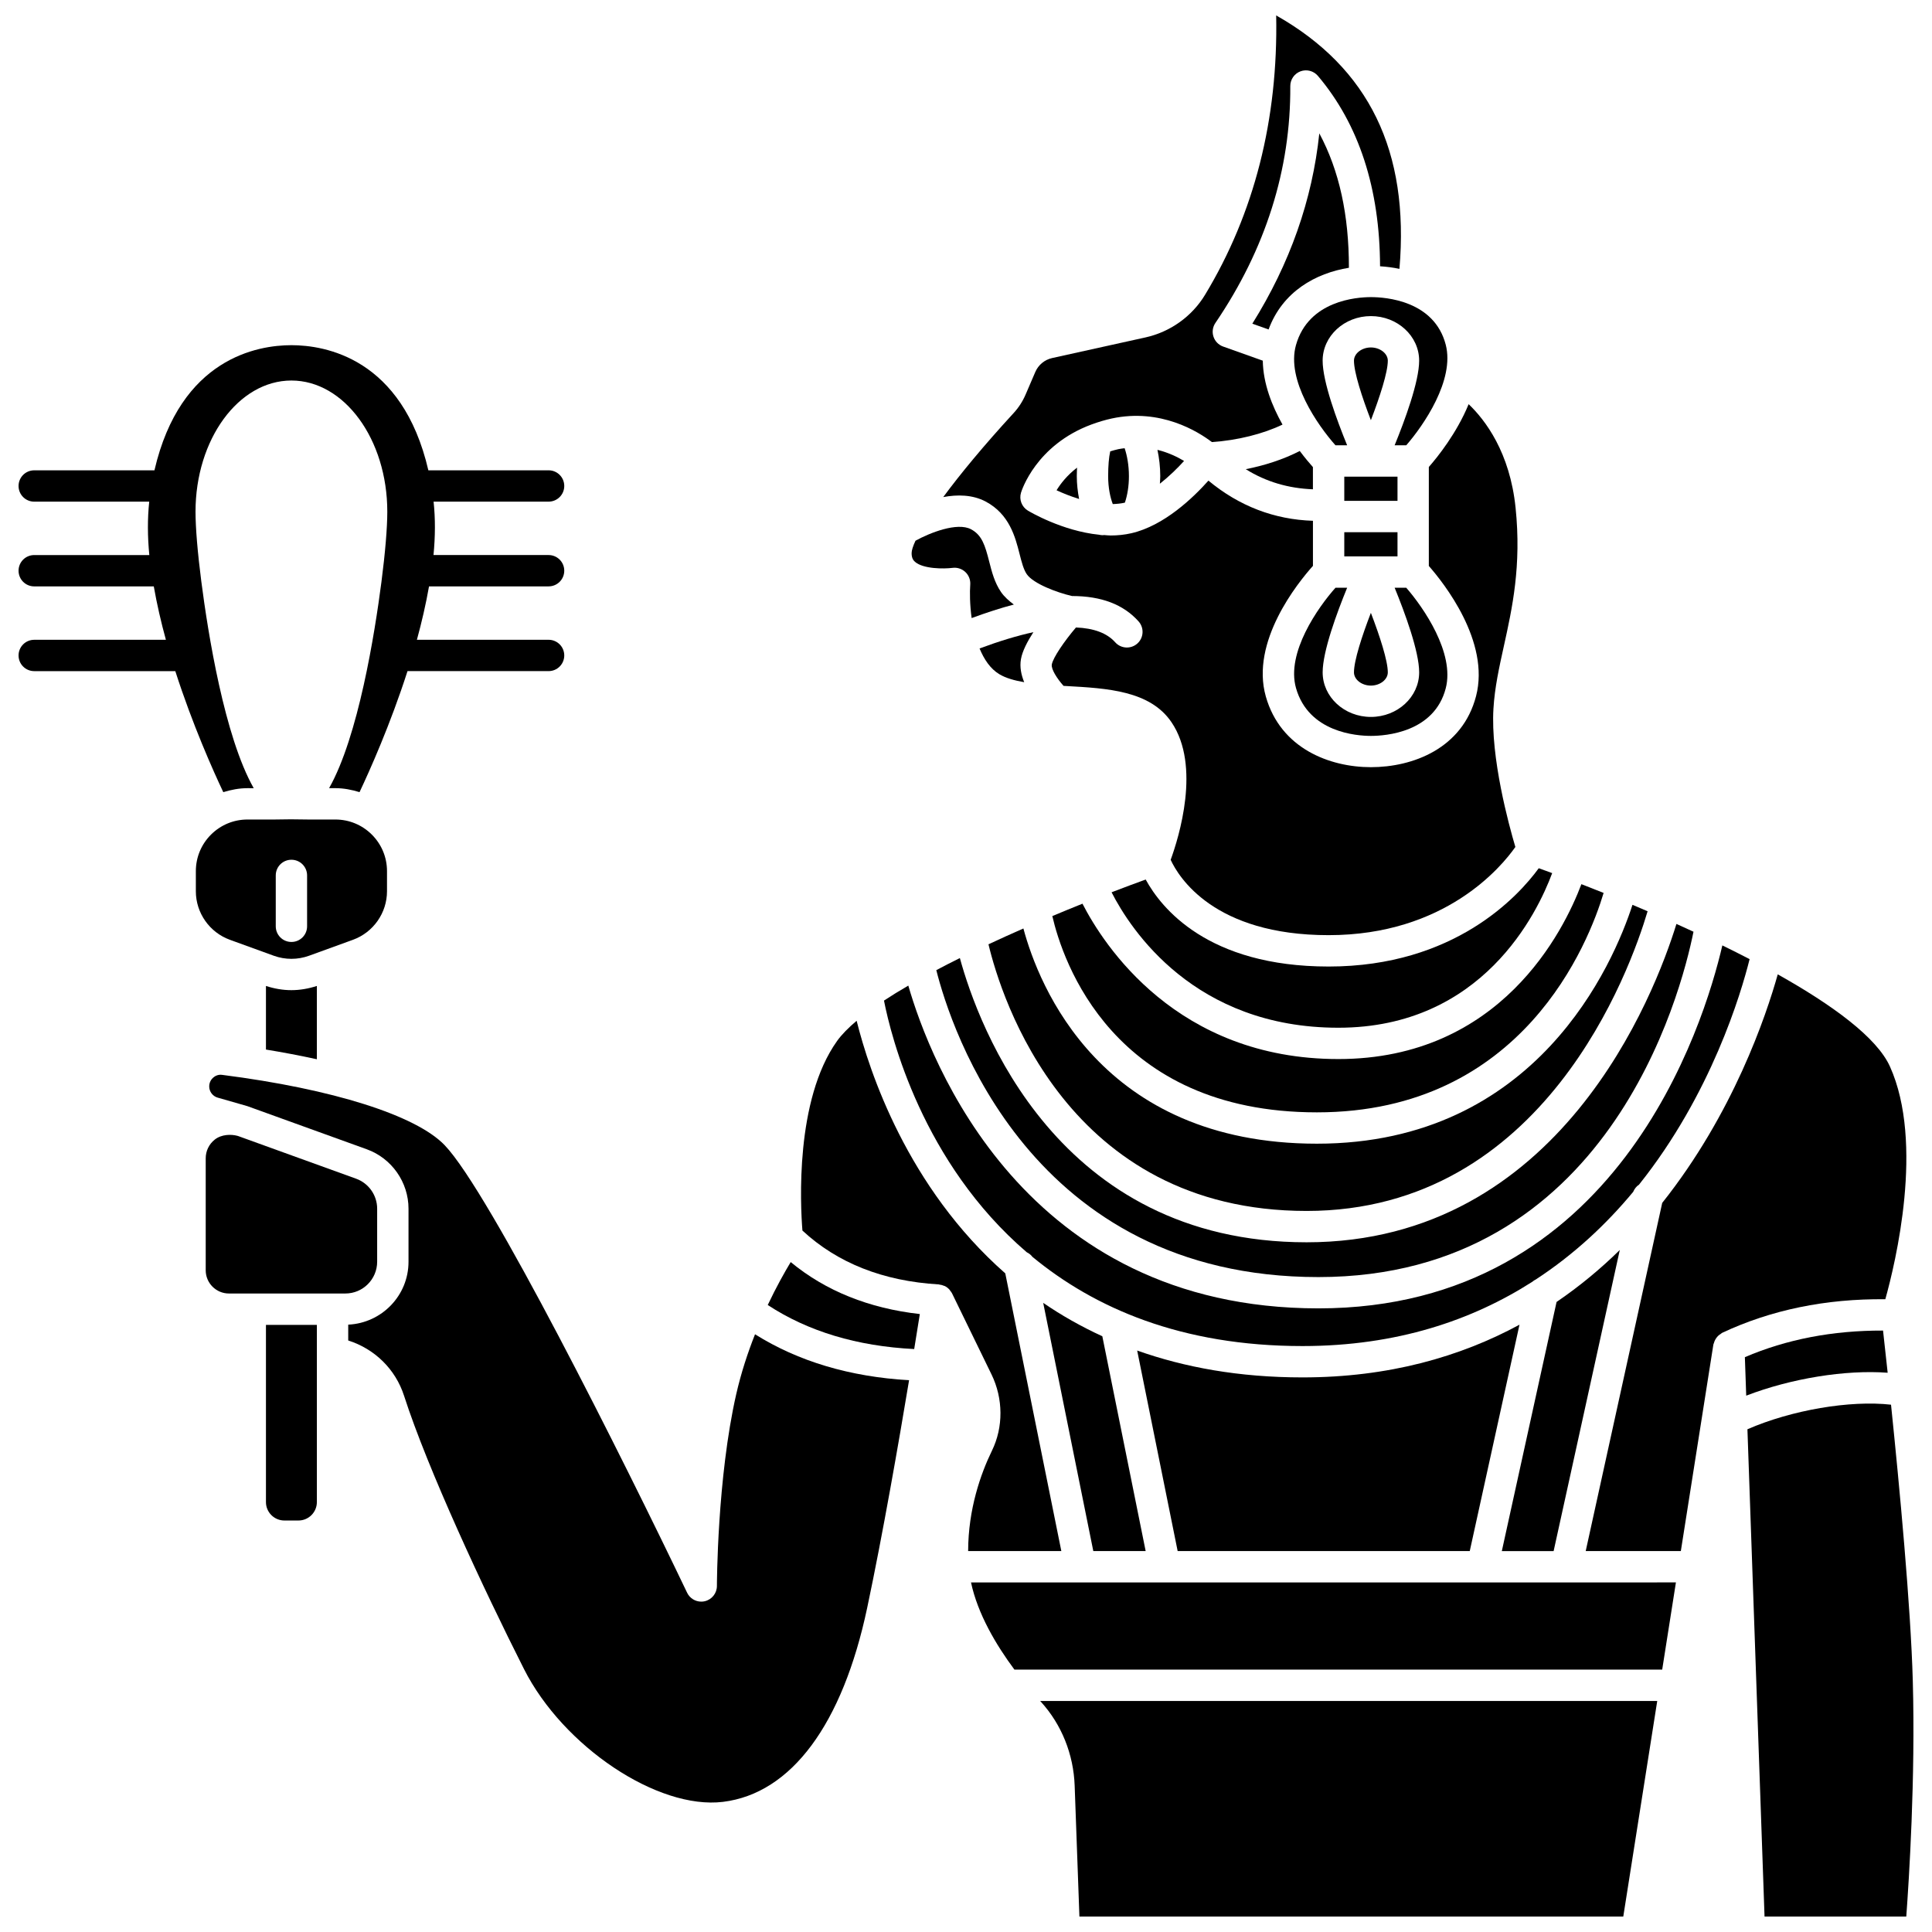
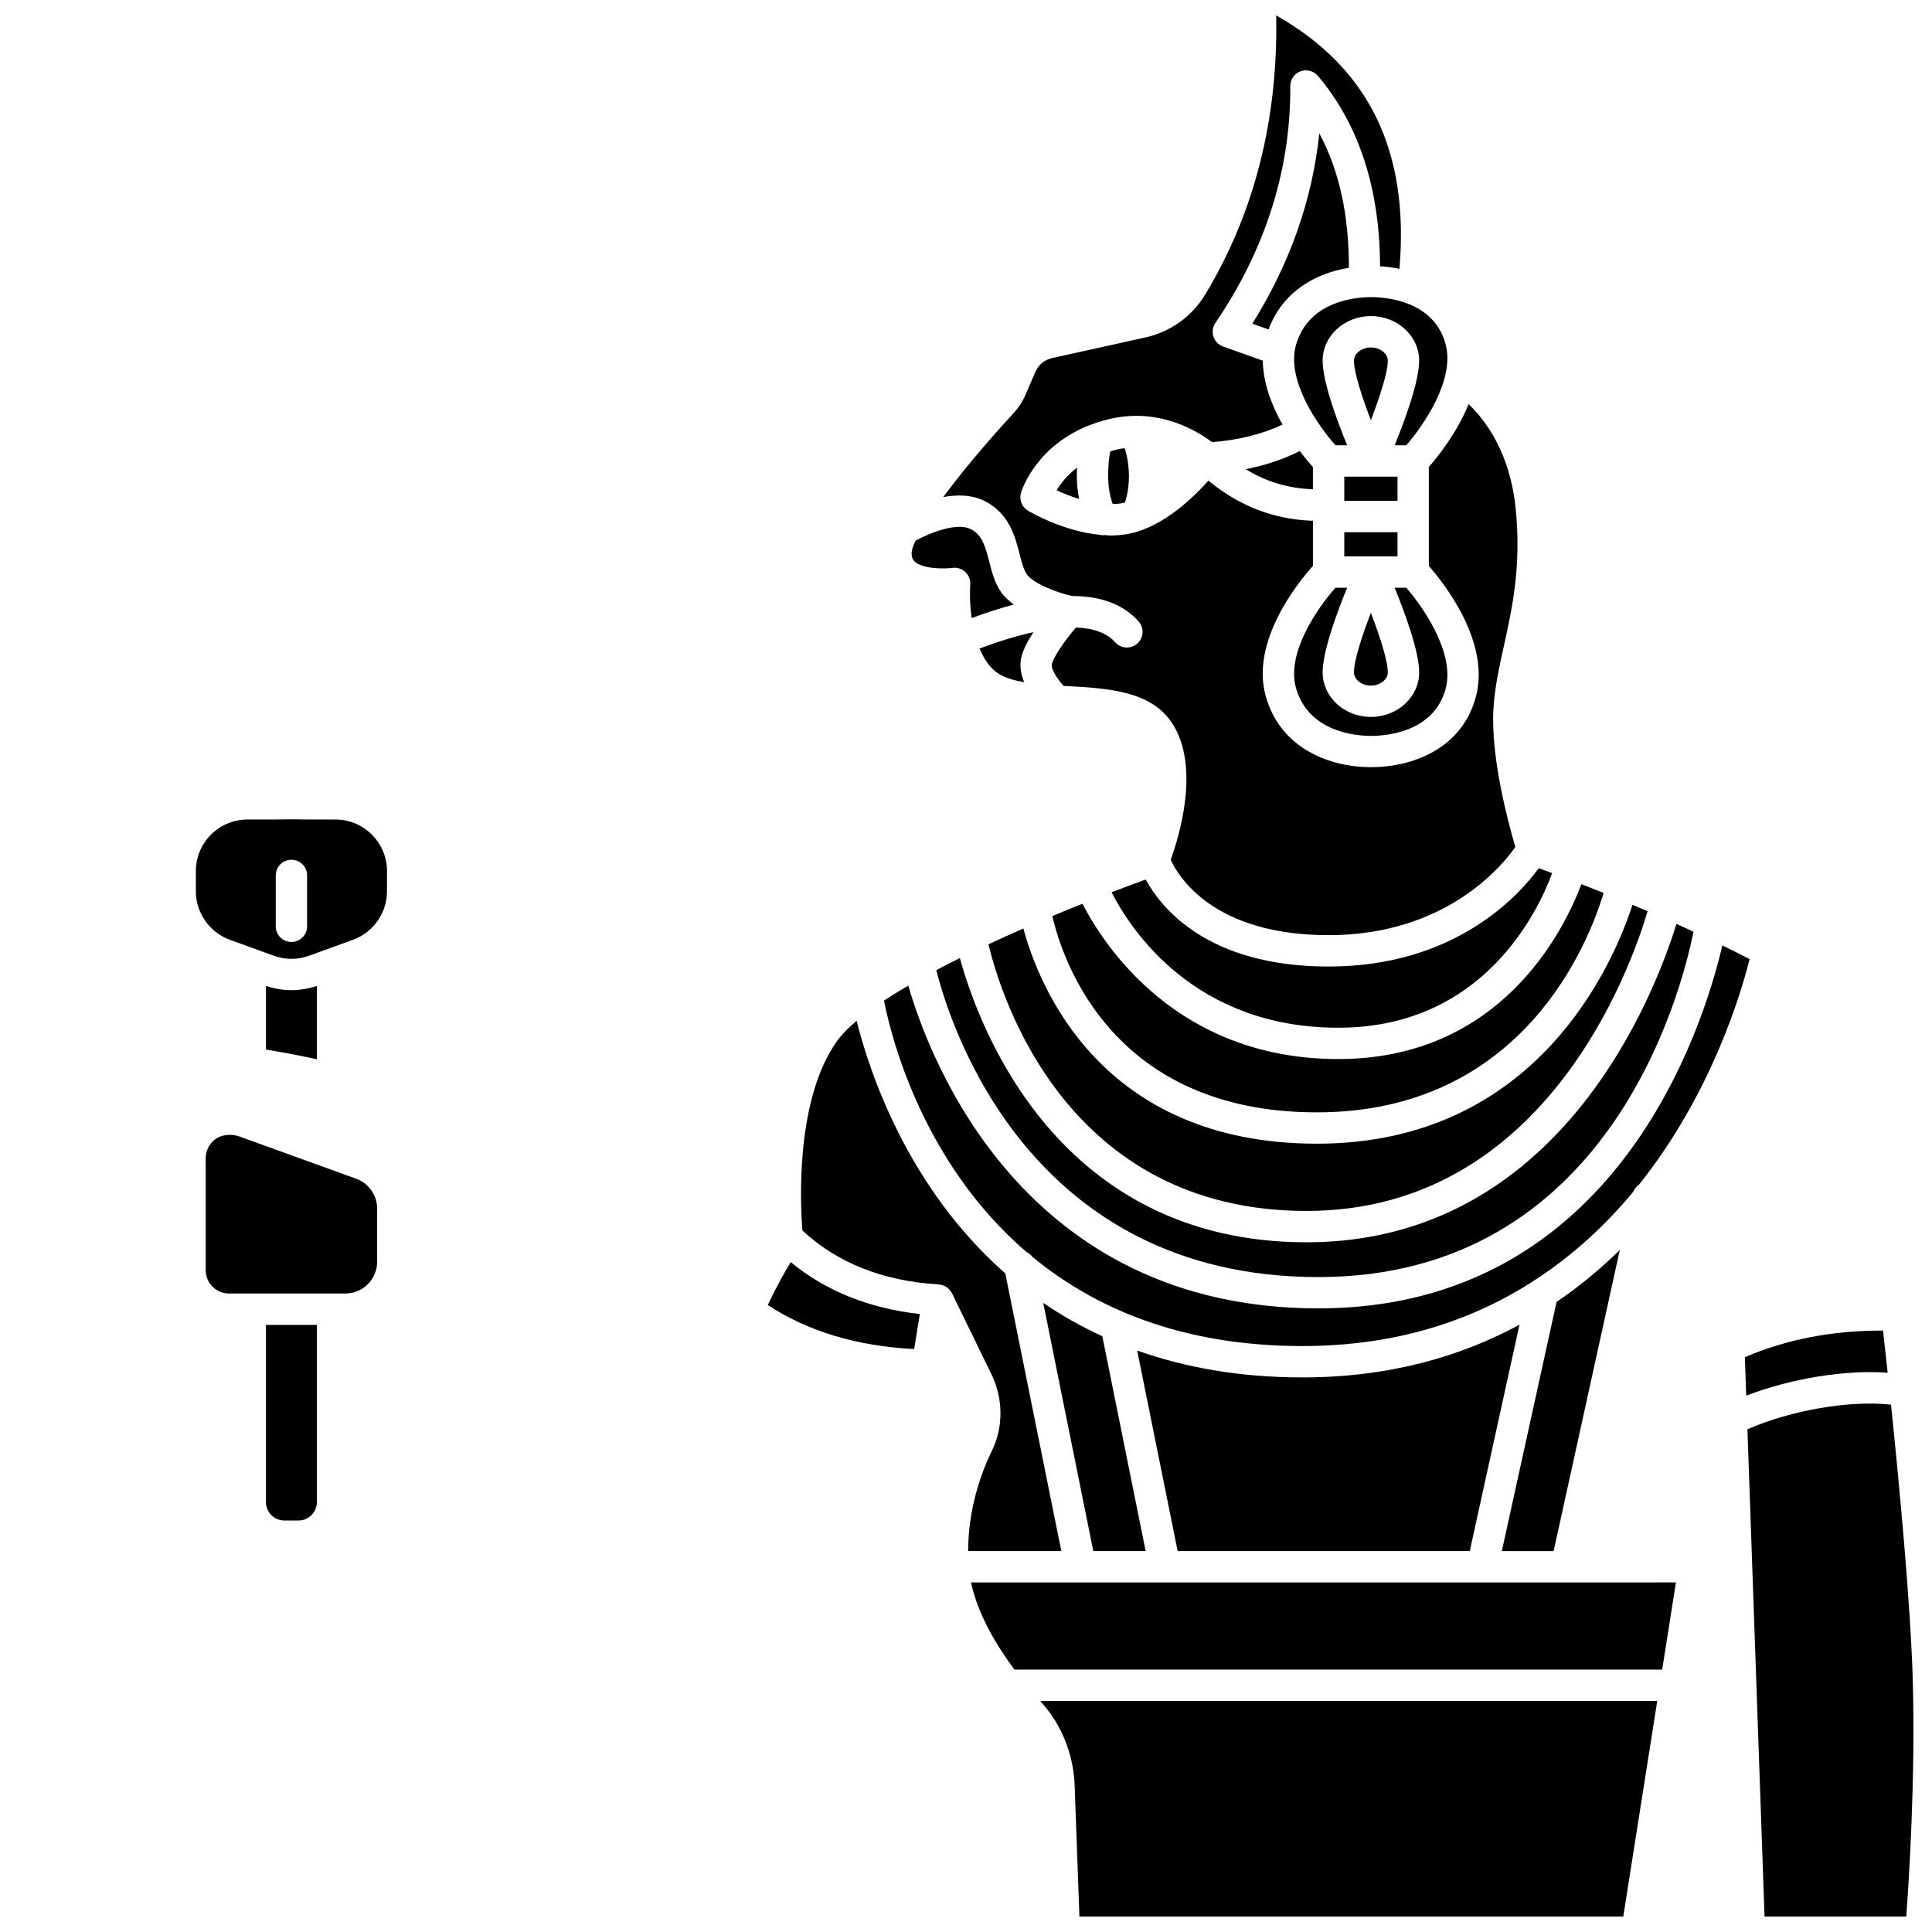
<svg xmlns="http://www.w3.org/2000/svg" width="800px" height="800px" version="1.1" viewBox="144 144 512 512">
  <defs>
    <clipPath id="d">
      <path d="m393 148.09h154v243.91h-154z" />
    </clipPath>
    <clipPath id="c">
      <path d="m419 594h165v57.902h-165z" />
    </clipPath>
    <clipPath id="b">
      <path d="m607 515h44.902v136.9h-44.902z" />
    </clipPath>
    <clipPath id="a">
-       <path d="m148.09 235h145.91v119h-145.91z" />
-     </clipPath>
+       </clipPath>
  </defs>
  <path d="m493.63 179.34c-1.836 17.586-7.781 34.492-17.75 50.441l4.309 1.531c3.707-10.07 12.504-14.922 21.285-16.348 0.016-13.953-2.543-25.75-7.844-35.625z" />
  <path d="m507.3 325.69c2.434 0 4.484-1.605 4.484-3.508 0-3.078-2.125-9.617-4.488-15.773-2.363 6.137-4.481 12.66-4.481 15.773 0 1.902 2.051 3.508 4.484 3.508z" />
  <path d="m424 273.93c1.598 0.742 3.676 1.598 5.973 2.305-0.367-1.926-0.609-3.945-0.609-6.047 0-0.809 0.039-1.52 0.066-2.258-2.66 2.043-4.375 4.266-5.43 6z" />
  <path d="m507.3 236.08c-2.434 0-4.484 1.605-4.484 3.504 0 3.109 2.117 9.633 4.481 15.773 2.363-6.148 4.488-12.695 4.488-15.773 0-1.895-2.051-3.504-4.484-3.504z" />
  <path d="m396.44 294.49c1.207-0.168 2.488 0.25 3.394 1.105 0.906 0.859 1.383 2.082 1.293 3.328-0.145 1.965-0.125 5.281 0.367 8.871 3.953-1.445 7.715-2.68 11.188-3.582-1.309-0.98-2.519-2.043-3.394-3.309-1.707-2.477-2.434-5.32-3.137-8.07-1.098-4.309-1.918-7.031-4.824-8.574-3.672-1.938-10.926 0.945-14.711 3.039-0.676 1.445-1.027 2.559-1.027 3.293 0 1.328 0.453 1.91 0.898 2.301 2.168 1.902 7.629 1.898 9.953 1.598z" />
  <g clip-path="url(#d)">
    <path d="m405.21 276.91c6.305 3.352 7.852 9.426 8.98 13.863 0.543 2.137 1.059 4.156 1.922 5.402 1.727 2.5 7.992 4.863 11.988 5.777 7.75 0.008 13.621 2.223 17.641 6.734 1.523 1.715 1.371 4.34-0.34 5.863-1.707 1.52-4.344 1.371-5.863-0.34-2.188-2.457-5.719-3.734-10.395-3.922-3.043 3.578-6.082 7.973-6.402 9.812-0.211 1.191 1.344 3.695 3.113 5.664 0.227 0.012 0.461 0.023 0.688 0.039 10.926 0.605 22.227 1.23 27.906 9.578 7.879 11.574 1.953 30.559-0.207 36.48 2.09 4.535 11.43 19.965 41.852 19.965 30.859 0 45.809-18.109 49.496-23.367-1.727-5.832-6.594-23.625-5.809-36.668 0.332-5.582 1.52-10.953 2.777-16.645 2.191-9.934 4.68-21.191 3.09-36.586-1.512-14.691-8.023-23.234-12.438-27.453-3.16 7.707-8.262 14.039-10.551 16.648v26.23c3.938 4.484 16.289 20.016 12.512 34.508-3.617 13.875-16.766 18.816-27.867 18.816-10.891 0-23.93-4.922-27.844-18.73-4.129-14.547 8.453-30.109 12.488-34.617v-11.949c-10.23-0.328-19.527-3.871-27.699-10.645-4.004 4.496-11.715 11.941-20.418 13.941-1.816 0.418-3.664 0.598-5.496 0.598-0.594 0-1.18-0.082-1.77-0.117-0.102 0.008-0.195 0.043-0.293 0.043-0.344 0-0.688-0.047-1.027-0.129-9.719-0.984-18.379-6.106-18.84-6.387-1.621-0.98-2.371-2.926-1.828-4.742 0.168-0.57 3.981-12.633 18.676-18.082 0.113-0.051 0.223-0.082 0.34-0.121 1.57-0.566 3.223-1.078 5.047-1.473 12.953-2.773 22.902 3.484 26.523 6.254 6.773-0.453 13.594-2.164 18.719-4.637-2.781-4.941-5.133-10.867-5.227-16.938l-10.52-3.746c-1.207-0.434-2.156-1.402-2.551-2.625-0.402-1.223-0.211-2.559 0.512-3.625 13.301-19.562 19.98-40.684 19.848-62.766-0.008-1.75 1.074-3.312 2.711-3.922 1.637-0.598 3.477-0.121 4.609 1.215 10.914 12.902 16.395 29.891 16.469 50.453 1.703 0.109 3.418 0.324 5.137 0.684 2.664-31.137-8.035-53.215-32.664-67.16 0.527 27.582-5.801 52.457-18.852 74.035-3.449 5.715-9.195 9.828-15.758 11.289l-24.777 5.477c-1.984 0.438-3.644 1.82-4.449 3.684l-2.578 6c-0.781 1.809-1.844 3.453-3.172 4.898-7.938 8.629-14.168 16.188-18.648 22.258 3.746-0.699 7.769-0.652 11.238 1.18z" />
  </g>
-   <path d="m457.79 266.16c-1.75-1.059-4.156-2.227-7.055-2.949 0.461 2.195 0.746 4.551 0.746 6.973 0 0.68-0.062 1.336-0.102 2.004 2.477-1.961 4.707-4.148 6.41-6.027z" />
  <path d="m438.22 263.62c-0.359 1.629-0.547 3.812-0.547 6.57 0 3.098 0.547 5.602 1.223 7.394 1.047-0.035 2.082-0.125 3.082-0.348 0.047-0.008 0.09-0.035 0.133-0.043 0.676-1.984 1.066-4.434 1.066-7 0-2.957-0.5-5.516-1.137-7.41-0.551 0.074-1.098 0.129-1.66 0.25-0.77 0.164-1.457 0.379-2.16 0.586z" />
  <path d="m500.25 270.32h14.102v6.41h-14.102z" />
  <path d="m500.25 285.04h14.102v6.41h-14.102z" />
  <path d="m417.86 311.53c-4.242 0.922-9.012 2.367-14.266 4.32 1.184 2.859 2.836 5.387 5.262 6.836 1.707 1.023 3.996 1.66 6.566 2.102-0.777-1.914-1.23-3.992-0.859-6.113 0.383-2.172 1.734-4.727 3.297-7.144z" />
  <path d="m493 447.09c-57.371 0-73.773-42.062-77.789-57.031-3.082 1.355-6.18 2.754-9.254 4.191 3.379 14.133 20.879 70.664 84.305 70.664 63.043 0 85.82-64.07 90.371-79.422-1.348-0.582-2.688-1.148-4.008-1.703-4.996 15.383-25.273 63.301-83.625 63.301z" />
  <path d="m498.67 424.66c-42.848 0-62.238-30.32-67.805-41.172-2.578 1.039-5.258 2.133-7.988 3.281 2.703 11.734 15.93 52.016 70.129 52.016 54.637 0 72.094-45.211 75.969-58.148-2.031-0.816-3.992-1.59-5.887-2.324-4.641 12.285-21.367 46.348-64.418 46.348z" />
  <path d="m490.26 473.22c-66.125 0-86.984-57.398-91.883-75.324-2.125 1.055-4.215 2.121-6.246 3.199 3.82 15.191 24.848 81.344 101.26 81.344 76.766 0 96.09-75.07 99.402-91.523-1.508-0.699-3.016-1.387-4.519-2.062-5.707 18.473-30.785 84.367-98.012 84.367z" />
  <path d="m496.1 400.14c-32.07 0-44.391-15.555-48.48-23.055-2.664 0.965-5.715 2.098-9.043 3.379 5.051 9.883 21.949 35.895 60.094 35.895 38.199 0 52.789-30.492 56.672-40.977-1.242-0.457-2.43-0.887-3.555-1.293-5.398 7.387-22.328 26.051-55.688 26.051z" />
  <path d="m474.14 268.34c5.438 3.387 11.363 5.082 17.797 5.328v-5.883c-0.859-0.965-2.098-2.418-3.488-4.269-4.422 2.289-9.457 3.867-14.309 4.824z" />
  <path d="m487.45 326.33c3.34 11.773 16.043 12.691 19.855 12.691 3.883 0 16.785-0.91 19.828-12.602 2.441-9.355-5.879-21.402-10.465-26.664h-3.074c2.688 6.57 6.5 16.867 6.5 22.426 0 6.512-5.738 11.812-12.789 11.812s-12.789-5.297-12.789-11.812c0-5.606 3.805-15.871 6.492-22.426h-3.09c-4.66 5.231-13.109 17.254-10.469 26.574z" />
  <path d="m487.45 235.43c-2.641 9.312 5.809 21.344 10.465 26.578h3.094c-2.688-6.555-6.496-16.82-6.496-22.43 0-6.512 5.738-11.809 12.789-11.809s12.789 5.293 12.789 11.809c0 5.559-3.812 15.863-6.5 22.43h3.078c4.586-5.266 12.902-17.312 10.465-26.664-3.043-11.699-15.949-12.605-19.828-12.605-3.809 0.004-16.516 0.918-19.855 12.691z" />
  <path d="m412.83 586.46h171.67l3.637-23.105-186.81 0.004c1.773 8.344 6.644 16.566 11.504 23.102z" />
-   <path d="m339.11 513.46c-5.059 22.199-5.121 50.551-5.121 50.832 0 1.938-1.34 3.621-3.234 4.055-0.305 0.07-0.609 0.102-0.918 0.102-1.574 0-3.043-0.898-3.746-2.359-17.035-35.613-52.379-106.23-64.25-118.6-7.594-7.922-29.637-14.891-58.953-18.637-1.176-0.176-2.016 0.395-2.398 0.734-0.391 0.344-1.047 1.109-1.047 2.328 0 1.371 0.922 2.59 2.234 2.965l7.863 2.254 31.668 11.438c6.609 2.391 11.051 8.723 11.051 15.746v14.062c0 8.965-7.106 16.25-15.977 16.664v4.195c7.035 2.242 12.531 7.621 14.797 14.656 6.273 19.465 21.047 51.18 31.789 72.43 10.383 20.535 35.445 37.305 52.746 35.184 18.094-2.234 31.668-20.516 38.211-51.477 4.125-19.516 8.273-43.316 11.09-60.258-15.668-0.914-29.367-4.988-40.824-12.18-1.902 4.809-3.68 10.164-4.981 15.867z" />
  <path d="m347.46 489.84c10.672 7 23.699 10.922 38.812 11.672 0.617-3.797 1.121-6.957 1.492-9.273-13.469-1.516-24.949-6.121-34.219-13.777-1.605 2.664-3.801 6.562-6.086 11.379z" />
  <path d="m400.57 555.05h24.695l-14.855-73.594c-25.973-22.832-36.062-53.586-39.391-66.941-2.172 1.84-3.953 3.633-5.184 5.356-11.164 15.648-9.727 43.453-9.184 50.238 9.227 8.57 21.355 13.402 36.133 14.273 0.066 0.004 0.121 0.043 0.188 0.051 0.414 0.043 0.812 0.148 1.191 0.316 0.082 0.039 0.176 0.047 0.254 0.086 0.438 0.219 0.82 0.52 1.16 0.883 0.094 0.105 0.152 0.227 0.242 0.34 0.16 0.211 0.34 0.406 0.461 0.652l10.484 21.531c3.117 6.406 3.164 13.961 0.113 20.207-2.977 6.121-6.289 15.477-6.309 26.602z" />
  <path d="m243.95 478.37v-14.062c0-3.543-2.238-6.731-5.574-7.938l-31.281-11.312-0.191-0.055c-1.59-0.426-4.172-0.449-6 1.008-1.516 1.203-2.387 3.012-2.387 4.945v29.688c0 3.387 2.762 6.148 6.148 6.148h30.844c4.656 0.012 8.441-3.773 8.441-8.422z" />
-   <path d="m644.86 426.65c-3.473-7.715-15.258-16.32-29.738-24.434-3.086 11-11.84 36.965-30.617 60.562l-20.277 92.273h25.211l8.621-54.727c0.023-0.148 0.109-0.266 0.148-0.41 0.062-0.227 0.137-0.441 0.238-0.656 0.121-0.258 0.258-0.488 0.422-0.711 0.148-0.203 0.305-0.387 0.488-0.562 0.191-0.18 0.395-0.32 0.613-0.457 0.152-0.094 0.262-0.238 0.426-0.316 12.914-6.07 27.453-9.066 43.234-8.898 2.684-9.594 10.359-41.371 1.23-61.664z" />
  <path d="m416.1 475.86c0.582 0.289 1.102 0.676 1.488 1.203 16.441 13.562 39.434 23.656 71.574 23.656 25.027 0 44.996-6.856 60.918-17.035 0.285-0.25 0.59-0.453 0.934-0.613 10.211-6.68 18.742-14.711 25.793-23.215 0.34-0.785 0.844-1.465 1.539-1.902 19.156-23.977 27.07-50.77 29.316-59.773-2.371-1.234-4.785-2.445-7.223-3.637-4.879 21.012-27.879 96.188-107.05 96.188-78.176 0-103.01-65.875-108.68-85.539-2.281 1.328-4.441 2.652-6.445 3.973 1.867 9.512 10.164 42.961 37.836 66.695z" />
  <path d="m644.25 507.79c-0.508-4.746-0.93-8.59-1.223-11.176-13.328-0.043-25.605 2.32-36.617 7.051l0.355 10.199c11.883-4.578 26.32-6.91 37.484-6.074z" />
  <g clip-path="url(#c)">
    <path d="m419.86 595c5.465 6.004 8.641 13.902 8.938 22.234l1.258 34.676h144.13l9-57.137h-163.53c0.062 0.074 0.133 0.156 0.199 0.227z" />
  </g>
  <path d="m214.48 542.07c0 2.688 2.188 4.879 4.879 4.879h3.734c2.688 0 4.879-2.188 4.879-4.879v-46.965h-13.492z" />
  <g clip-path="url(#b)">
    <path d="m650.91 589.45c-0.547-19.84-3.539-51.574-5.769-73.191-10.84-1.227-26.359 1.41-38.055 6.512l4.535 129.14h37.562c0.719-9.734 2.445-36.617 1.727-62.457z" />
  </g>
  <g clip-path="url(#a)">
    <path d="m203.17 353.93c2.062-0.629 4.195-1.055 6.41-1.055h0.059c0.539 0 1.07 0.004 1.598 0.004-7.754-13.695-12.105-40.984-13.895-54.855-0.984-7.644-1.527-14.18-1.527-18.414 0-19.168 11.398-34.766 25.414-34.766 14.012 0 25.41 15.598 25.41 34.766 0 4.258-0.551 10.859-1.551 18.586-1.793 13.82-6.141 41.016-13.875 54.68 0.527 0 1.059 0 1.602-0.004h0.059c2.219 0 4.348 0.422 6.406 1.055 2.676-5.652 8.16-17.91 12.715-32.074h37.387c2.297 0 4.152-1.855 4.152-4.152s-1.855-4.152-4.152-4.152h-34.898c1.281-4.668 2.379-9.426 3.211-14.152h31.688c2.297 0 4.152-1.855 4.152-4.152s-1.855-4.152-4.152-4.152h-30.5c0.48-4.938 0.504-9.691 0.023-14.152h30.477c2.297 0 4.152-1.855 4.152-4.152 0-2.297-1.855-4.152-4.152-4.152h-31.863c-6.914-29.773-27.398-33.16-36.293-33.16-8.895 0-29.379 3.383-36.297 33.16l-31.859 0.004c-2.297 0-4.152 1.855-4.152 4.152s1.855 4.152 4.152 4.152h30.477c-0.477 4.461-0.457 9.215 0.023 14.152h-30.5c-2.297 0-4.152 1.855-4.152 4.152s1.855 4.152 4.152 4.152h31.684c0.832 4.727 1.926 9.484 3.211 14.152h-34.895c-2.297 0-4.152 1.855-4.152 4.152s1.855 4.152 4.152 4.152h37.387c4.555 14.168 10.039 26.422 12.715 32.074z" />
  </g>
  <path d="m420.46 489.27 13.277 65.777h13.875l-11.484-56.922c-5.668-2.613-10.902-5.578-15.668-8.855z" />
  <path d="m573.26 475.26c-5.027 4.938-10.602 9.578-16.754 13.773l-14.508 66.023h13.727z" />
  <path d="m533.5 555.05 13.18-59.992c-15.688 8.5-34.648 13.969-57.523 13.969-16.816 0-31.289-2.68-43.793-7.121l10.727 53.145z" />
  <path d="m204.91 393.05 11.652 4.234c3.012 1.09 6.32 1.094 9.34-0.004l11.641-4.227c5.394-1.961 9.016-7.125 9.016-12.863v-5.324c0-3.664-1.43-7.102-4.019-9.688-2.582-2.574-6.012-3.996-9.66-3.996h-0.035c-5.031 0.02-9.527 0.004-11.129-0.047-0.172-0.008-0.312 0-0.465 0h-0.02c-0.008 0-0.016-0.004-0.02-0.004-0.137 0-0.289-0.004-0.422 0-1.645 0.059-6.152 0.07-11.168 0.051h-0.035c-3.648 0-7.074 1.422-9.664 3.996-2.59 2.586-4.019 6.027-4.019 9.688v5.324c-0.004 5.738 3.625 10.906 9.008 12.859zm12.168-17.055c0-2.297 1.855-4.152 4.152-4.152 2.297 0 4.152 1.855 4.152 4.152v13.484c0 2.297-1.855 4.152-4.152 4.152-2.297 0-4.152-1.855-4.152-4.152z" />
  <path d="m214.48 405.29v16.855c4.277 0.699 8.844 1.551 13.492 2.566v-19.422c-2.191 0.707-4.465 1.113-6.742 1.113-2.289 0.004-4.555-0.402-6.75-1.113z" />
</svg>